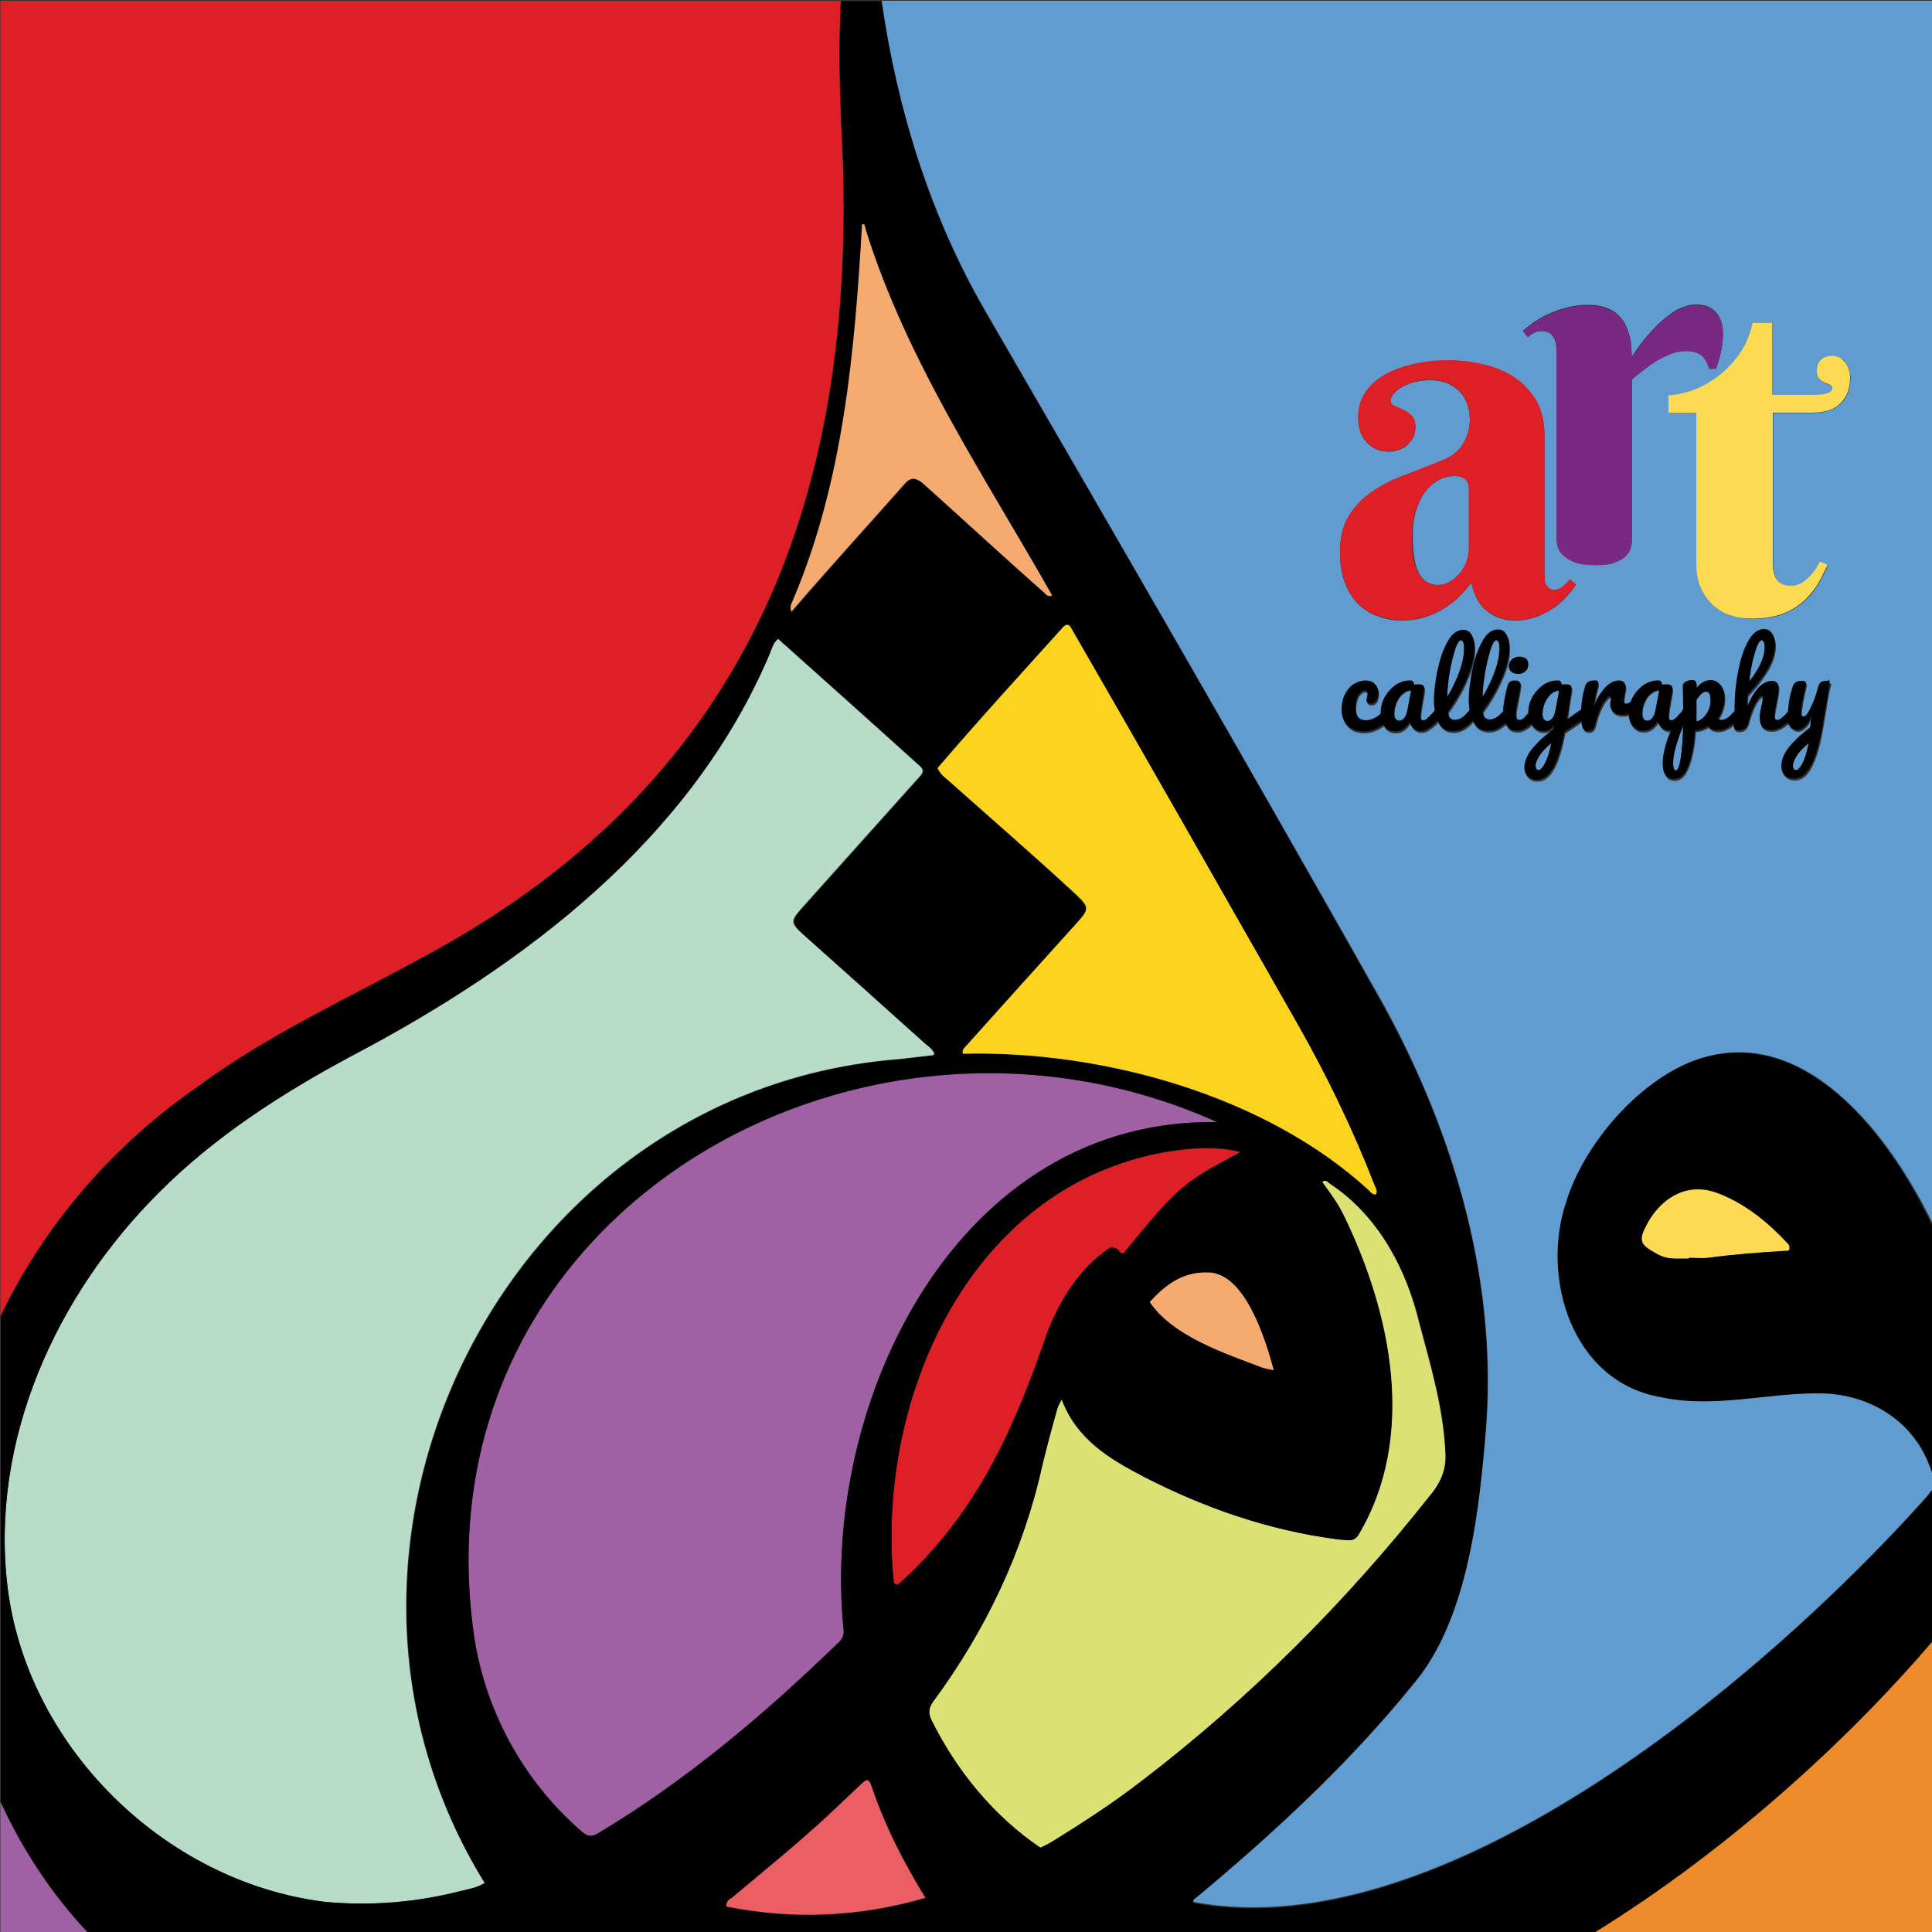
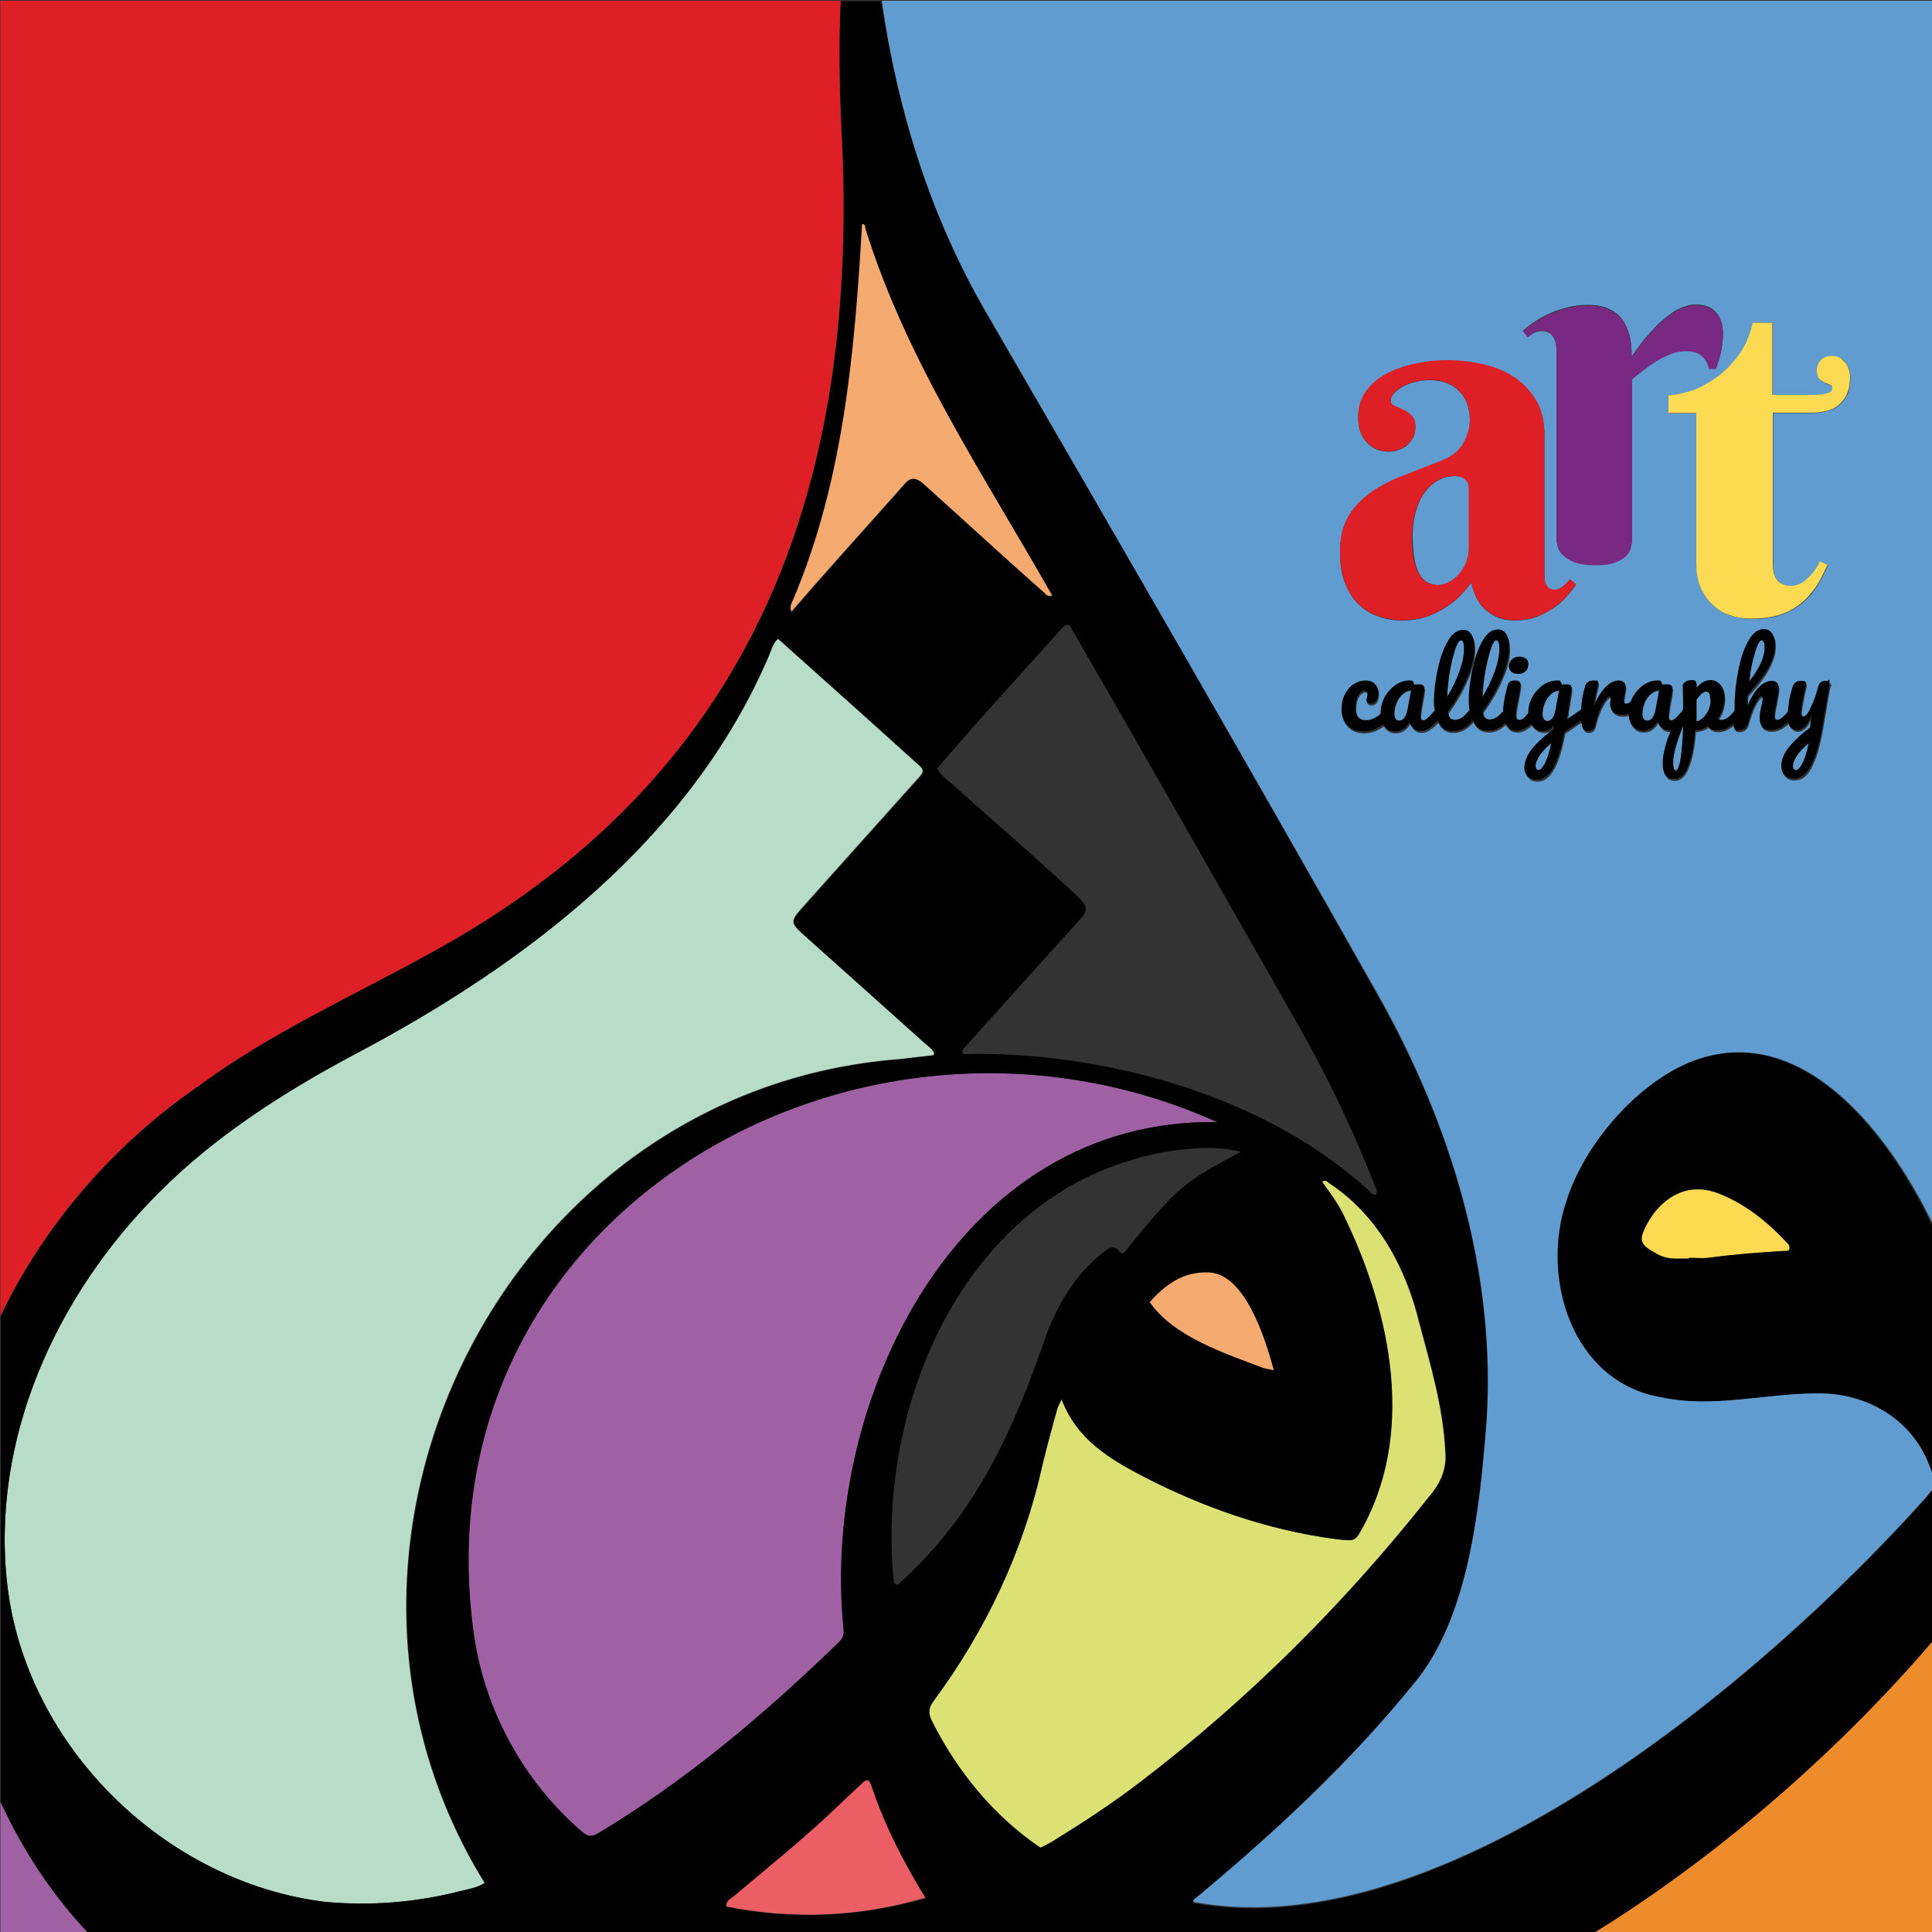
<svg xmlns="http://www.w3.org/2000/svg" version="1.1" id="Layer_1" x="0px" y="0px" viewBox="0 0 500 500" style="enable-background:new 0 0 500 500;" xml:space="preserve">
  <rect x="0" y="0" width="500" height="500" fill="#333333" stroke="none" />
  <style type="text/css">
	.st0{fill:#619CD1;}
	.st1{fill:#DF1F26;}
	.st2{fill:#9F61A3;}
	.st3{fill:#DBE172;}
	.st4{fill:#EB5E64;}
	.st5{fill:#FCDB53;}
	.st6{fill:#FFFFFF;}
	.st7{fill:#F5AA70;}
	.st8{fill:#B7DCC7;}
	.st9{fill:#EE8C2C;}
	.st10{fill:#FCD31D;}
	.st11{fill:#7A2982;}
</style>
  <path class="st0" d="M500.1,381.1v4.3C500.9,384.1,500.9,383.2,500.1,381.1z" />
  <path class="st1" d="M51.3,281.1c18.3-13.5,39.1-22.9,58.9-33.8c85.1-45.8,112.6-121.4,107.5-214.4c-0.5-10.9-0.7-21.8-0.1-32.7H0.1  v340.4C11.5,316.9,29.2,296.3,51.3,281.1z" />
  <path class="st0" d="M356.3,256.8c19.1,33.7,31.1,72.5,28.4,111.5c-1.7,21.4-4.5,50.3-18.7,67.1c-16.6,20.6-36,38.5-56.3,55.4  c-0.4,0.4-1.1,0.6-0.8,1.4c65,12.2,148.1-58.5,189.1-104.2c1-1.2,1.7-2,2.2-2.7v-4.3c-0.2-0.5-0.4-1.2-0.7-1.9  c-4.6-12.1-16.4-18.8-29.1-18.6c-13.5,0-26.8,3.9-40.3,1c-23-3.9-31.3-30.8-24.5-50.8c4.5-14.3,17.5-29.7,31.3-35.6  c27.2-11.5,50.3,14.7,63.4,41.8V0.2H228.2c4,28.2,12.5,55.6,26.9,80.4C289,139.2,323,197.9,356.3,256.8z M473,181.7  c-0.4,2.6-0.7,4.2-0.8,4.7c-0.7,4.8-1.6,8.6-2.9,11.4c-1.2,2.8-2.8,4.2-4.9,4.2c-1,0-1.7-0.3-2.3-0.9c-0.6-0.6-0.9-1.4-0.9-2.3  c0-0.9,0.2-1.8,0.6-2.7c0.4-0.9,1.2-2,2.2-3.2c1.1-1.2,2.6-2.5,4.6-4.1l0.1-0.6c0.1-0.7,0.3-1.7,0.4-3c-0.4,1.3-0.9,2.4-1.6,3.1  c-0.7,0.7-1.4,1.1-2.1,1.1c-0.8,0-1.5-0.4-2.1-1.2c-0.2-0.3-0.3-0.5-0.4-0.8c-0.4,0.4-0.9,0.7-1.3,1c-0.9,0.6-1.9,1-3.1,1  c-1,0-1.7-0.3-2.2-0.8c-0.5-0.6-0.7-1.4-0.7-2.4c0-0.5,0.1-1.5,0.4-2.8c0.2-1.2,0.4-2,0.4-2.4c0-0.3-0.1-0.4-0.3-0.4  c-0.2,0-0.6,0.3-1,0.9c-0.4,0.6-0.9,1.5-1.3,2.5c-0.4,1-0.8,2.1-1.1,3.3c-0.4,1.5-1.2,2.2-2.6,2.2c-0.6,0-0.9-0.2-1.1-0.6  c-0.1-0.3-0.2-0.7-0.2-1.2c-0.3,0.3-0.7,0.6-1,0.8c-0.9,0.6-2,1-3.2,1c-1,0-1.8-0.4-2.4-1.1c-1.1,0.7-2.2,1-3.3,1.1  c-0.2,3.6-0.8,6.6-1.7,9c-0.9,2.4-2.1,3.6-3.8,3.6c-1,0-1.8-0.4-2.2-1.1c-0.5-0.7-0.7-1.7-0.7-3c0-1.8,0.4-4,1.3-6.4  c0.2-0.7,0.5-1.5,0.9-2.2c-0.2,0-0.4,0.1-0.6,0.1c-0.6,0-1.2-0.2-1.7-0.6c-0.5-0.4-0.9-1-1.2-1.7c-1,1.6-2.2,2.4-3.7,2.4  c-1.2,0-2.1-0.4-2.8-1.3c-0.7-0.8-1-1.8-1-3.1c-0.5,0.2-1.1,0.3-1.7,0.3c-1,0-1.7-0.3-2.3-0.8c-0.5-0.5-0.8-1.2-0.8-2  c0-0.3,0-0.6,0.1-0.8c0-0.4,0.1-0.6,0.1-0.8c0-0.3-0.1-0.4-0.3-0.4c-0.3,0-0.6,0.3-1.1,0.9c-0.5,0.6-0.9,1.5-1.4,2.5  c-0.4,1-0.8,2.1-1.1,3.3c-0.2,0.9-0.4,1.5-0.7,1.8c-0.3,0.3-0.7,0.5-1.3,0.5c-0.7,0-1.2-0.4-1.5-1.1c-0.2-0.4-0.3-0.9-0.3-1.6  c-1.1,0.7-1.9,1.3-2.5,1.7l-1.8,1.2c-0.7,3.9-1.6,6.9-2.8,9.1c-1.2,2.2-2.6,3.3-4.4,3.3c-1,0-1.7-0.3-2.3-0.9  c-0.6-0.6-0.9-1.4-0.9-2.3c0-1.3,0.5-2.8,1.6-4.3c1-1.5,3-3.4,5.9-5.6l0.2-1.1c-0.3,0.5-0.7,0.9-1.2,1.2c-0.5,0.3-1,0.4-1.5,0.4  c-1.2,0-2.1-0.4-2.8-1.3c-0.1-0.2-0.3-0.4-0.4-0.6c-1.3,1.2-2.6,1.8-3.7,1.8c-1.2,0-2.1-0.4-2.6-1.3c-0.1-0.2-0.3-0.5-0.4-0.7  c-0.4,0.4-0.9,0.7-1.3,1c-0.9,0.6-2,1-3.2,1c-1.6,0-2.9-0.7-3.7-2.2c-0.1-0.2-0.2-0.3-0.2-0.5c-0.6,0.7-1.3,1.3-2,1.8  c-0.9,0.6-2,1-3.2,1c-1.6,0-2.9-0.7-3.7-2.2c-0.1-0.2-0.2-0.3-0.2-0.5c-0.6,0.7-1.2,1.2-1.9,1.7c-0.9,0.7-1.7,1-2.5,1  c-0.6,0-1.2-0.2-1.7-0.6c-0.5-0.4-0.9-1-1.2-1.7c-1,1.6-2.2,2.4-3.7,2.4c-1.2,0-2.1-0.4-2.8-1.3c-0.1-0.2-0.2-0.3-0.3-0.5  c-0.5,0.3-0.9,0.6-1.5,0.9c-1.2,0.6-2.4,0.9-3.5,0.9c-1.8,0-3.3-0.5-4.3-1.6c-1-1-1.5-2.4-1.5-4.1c0-1.5,0.3-2.8,0.9-4  c0.6-1.1,1.4-2,2.3-2.6c1-0.6,2-0.9,3-0.9c1,0,1.8,0.3,2.4,0.9c0.6,0.6,0.9,1.4,0.9,2.3c0,0.8-0.2,1.4-0.5,2  c-0.3,0.5-0.8,0.8-1.4,0.8c-0.4,0-0.6-0.1-0.9-0.3c-0.2-0.2-0.3-0.4-0.3-0.7c0-0.1,0-0.3,0.1-0.4c0-0.2,0.1-0.3,0.1-0.4  c0.1-0.3,0.1-0.5,0.1-0.8c0-0.2-0.1-0.4-0.2-0.6c-0.1-0.1-0.3-0.2-0.5-0.2c-0.4,0-0.8,0.2-1.2,0.6c-0.4,0.4-0.7,0.9-0.9,1.6  c-0.2,0.7-0.3,1.4-0.3,2.2c0,2.2,0.9,3.3,2.8,3.3c0.8,0,1.6-0.3,2.5-0.8c0.4-0.2,0.8-0.5,1.2-0.9c0-1.5,0.3-2.9,1-4.2  c0.7-1.3,1.6-2.4,2.8-3.2c1.2-0.8,2.4-1.2,3.7-1.2c0.4,0,0.7,0.1,0.8,0.2c0.1,0.2,0.3,0.4,0.4,0.9c0.4-0.1,0.8-0.1,1.2-0.1  c0.9,0,1.4,0.3,1.4,1c0,0.4-0.1,1.3-0.4,2.8c-0.4,2.2-0.6,3.6-0.6,4.5c0,0.3,0.1,0.5,0.2,0.7c0.1,0.2,0.3,0.3,0.5,0.3  c0.4,0,0.8-0.2,1.3-0.7c0.4-0.4,1-1,1.7-1.8c-0.1-0.8-0.2-1.6-0.2-2.5c0-2.3,0.3-4.9,0.9-7.8c0.6-2.9,1.5-5.4,2.6-7.5  c1.1-2.1,2.5-3.1,4.1-3.1c0.9,0,1.6,0.4,2.1,1.2c0.5,0.8,0.8,2,0.8,3.6c0,2.2-0.6,4.8-1.9,7.7c-1.2,2.9-2.9,5.8-5,8.7  c0.1,0.8,0.3,1.3,0.6,1.6c0.3,0.3,0.7,0.5,1.2,0.5c0.8,0,1.4-0.2,2-0.7c0.5-0.4,1.1-1,1.8-1.8c-0.1-0.8-0.2-1.6-0.2-2.5  c0-2.3,0.3-4.9,0.9-7.8c0.6-2.9,1.5-5.4,2.6-7.5c1.1-2.1,2.5-3.1,4.1-3.1c0.9,0,1.6,0.4,2.1,1.2c0.5,0.8,0.8,2,0.8,3.6  c0,2.2-0.6,4.8-1.9,7.7c-1.2,2.9-2.9,5.8-5,8.7c0.1,0.8,0.3,1.3,0.6,1.6c0.3,0.3,0.7,0.5,1.2,0.5c0.8,0,1.4-0.2,2-0.7  c0.4-0.3,0.9-0.8,1.5-1.4c0-0.8,0.1-1.7,0.3-2.8c0.2-1.3,0.5-2.5,0.8-3.7c0.2-0.6,0.4-1,0.7-1.2c0.3-0.2,0.7-0.3,1.3-0.3  c1,0,1.4,0.3,1.4,1c0,0.5-0.2,1.6-0.5,3.3c-0.4,2.1-0.7,3.4-0.7,4.2c0,0.6,0.1,1,0.2,1.3c0.1,0.3,0.4,0.4,0.8,0.4  c0.3,0,0.8-0.2,1.3-0.7c0.3-0.2,0.6-0.6,0.9-1c0-1.4,0.4-2.8,1-4.1c0.7-1.3,1.6-2.4,2.8-3.2c1.2-0.8,2.4-1.2,3.7-1.2  c0.4,0,0.7,0.1,0.8,0.2c0.1,0.2,0.3,0.4,0.4,0.9c0.4-0.1,0.8-0.1,1.2-0.1c0.5,0,0.8,0.1,1,0.2c0.2,0.1,0.3,0.4,0.3,0.8  c0,0.2,0,0.4,0,0.5c-0.1,0.6-0.3,2-0.7,4.4c-0.1,0.4-0.2,0.9-0.2,1.5c-0.1,0.5-0.2,1.1-0.3,1.7c1.3-1,2.5-1.9,3.7-2.6  c0.1-2,0.4-4,1-5.9c0.2-0.5,0.4-0.9,0.8-1.2c0.4-0.3,0.9-0.4,1.6-0.4c0.4,0,0.6,0,0.8,0.1c0.1,0.1,0.2,0.3,0.2,0.5  c0,0.3-0.1,1-0.4,2c-0.2,0.7-0.3,1.4-0.4,2c-0.1,0.6-0.2,1.3-0.3,2.1c0.6-1.6,1.3-2.9,2.1-3.9c0.8-1,1.5-1.7,2.3-2.2  c0.7-0.4,1.4-0.6,2-0.6c1.2,0,1.8,0.6,1.8,1.8c0,0.2-0.1,0.8-0.3,1.8c-0.1,0.7-0.2,1.2-0.2,1.4c0,0.7,0.2,1,0.7,1  c0.3,0,0.7-0.2,1.1-0.5c0.1-0.4,0.3-0.7,0.5-1.1c0.7-1.3,1.6-2.4,2.8-3.2c1.2-0.8,2.4-1.2,3.7-1.2c0.4,0,0.7,0.1,0.8,0.2  c0.1,0.2,0.3,0.4,0.4,0.9c0.4-0.1,0.8-0.1,1.2-0.1c0.9,0,1.4,0.3,1.4,1c0,0.4-0.1,1.3-0.4,2.8c-0.4,2.2-0.6,3.6-0.6,4.5  c0,0.3,0.1,0.5,0.2,0.7c0.1,0.2,0.3,0.3,0.5,0.3c0.4,0,0.8-0.2,1.3-0.7c0.4-0.3,0.8-0.8,1.4-1.5c0.1-0.2,0.3-0.4,0.4-0.7  c0-2.7,0-4.6-0.1-5.7c0-0.5,0.2-1,0.6-1.3c0.4-0.3,1-0.5,1.7-0.5c0.4,0,0.7,0.1,0.9,0.2c0.2,0.2,0.3,0.5,0.3,0.9c0,0.5,0,0.8,0,1  c0.6-0.7,1.2-1.3,1.8-1.6c0.6-0.3,1.2-0.5,1.9-0.5c1,0,1.9,0.4,2.6,1.3c0.7,0.8,1,1.9,1,3.3c0,1-0.2,2-0.5,2.9  c-0.3,0.9-0.8,1.8-1.3,2.6c0.4,0.1,0.7,0.2,1,0.2c0.6,0,1.2-0.2,1.8-0.7c0.4-0.4,1-0.9,1.6-1.6l0-1.1c0-2.9,0.3-5.9,0.9-9  c0.6-3.1,1.5-5.7,2.6-7.9c1.1-2.1,2.5-3.2,4.1-3.2c0.9,0,1.6,0.4,2.1,1.1c0.5,0.7,0.8,1.7,0.8,2.9c0,1.9-0.6,3.8-1.7,5.9  c-1.1,2-2.9,4.4-5.4,7.1c-0.1,1-0.1,2-0.1,3c0.6-1.6,1.3-2.9,2.1-3.9c0.8-1,1.5-1.7,2.2-2.1c0.7-0.4,1.4-0.6,2-0.6  c1.2,0,1.8,0.6,1.8,1.8c0,0.7-0.2,2-0.6,4c-0.4,1.6-0.5,2.7-0.5,3.2c0,0.7,0.3,1.1,0.8,1.1c0.4,0,0.8-0.2,1.3-0.7  c0.4-0.3,0.8-0.8,1.4-1.4c0-1,0.1-1.9,0.3-2.7c0.2-1.2,0.5-2.4,0.9-3.7c0.2-0.6,0.4-1,0.8-1.2c0.3-0.2,0.9-0.4,1.6-0.4  c0.4,0,0.7,0.1,0.9,0.2c0.2,0.1,0.2,0.3,0.2,0.6c0,0.1-0.1,0.7-0.3,1.5c-0.2,0.7-0.3,1.3-0.4,1.9c-0.2,0.8-0.3,1.5-0.4,2.2  c-0.1,0.7-0.2,1.3-0.2,1.7c0,0.7,0.2,1.1,0.6,1.1c0.3,0,0.6-0.3,1.1-0.8c0.4-0.6,0.9-1.4,1.3-2.6c0.5-1.1,0.9-2.5,1.4-4.2  c0.1-0.6,0.4-1,0.7-1.2c0.3-0.2,0.8-0.4,1.4-0.4c0.4,0,0.7,0.1,0.9,0.2c0.2,0.1,0.3,0.3,0.3,0.6C473.7,177.4,473.5,179,473,181.7z   M391.3,170.6c0.5-0.4,1.2-0.7,1.9-0.7c0.7,0,1.3,0.2,1.7,0.5c0.4,0.3,0.6,0.8,0.6,1.4c0,0.7-0.2,1.3-0.7,1.8  c-0.5,0.4-1.1,0.7-1.9,0.7c-0.8,0-1.4-0.2-1.8-0.5c-0.4-0.4-0.6-0.9-0.6-1.5C390.5,171.6,390.8,171.1,391.3,170.6z M449.6,92.5  c1.9-2.4,3.3-5.4,4.1-9h5.1v18.8h10.4c3.4,0,5.1-0.6,5.1-1.7c0-0.4-0.2-0.7-0.6-0.9c-0.4-0.1-0.9-0.3-1.4-0.6c-0.5-0.2-1-0.6-1.4-1  c-0.4-0.4-0.6-1.1-0.6-2.1c0-1.2,0.4-2.1,1.1-2.8c0.7-0.7,1.7-1,2.9-1c0.8,0,1.4,0.2,2,0.5c0.6,0.3,1.1,0.7,1.4,1.3  c0.4,0.5,0.7,1.1,0.9,1.8c0.2,0.7,0.3,1.4,0.3,2c0,2.8-0.8,5-2.4,6.6c-1.6,1.6-4.2,2.5-7.7,2.5h-9.9v38.8c0,2.3,0.4,3.8,1.3,4.7  c0.9,0.9,2,1.3,3.5,1.3c1.1,0,2.2-0.3,3.1-1c0.9-0.6,1.7-1.4,2.3-2.2c0.8-0.9,1.4-1.9,2-3.1l2,0.9c-0.6,1.4-1.4,2.9-2.3,4.5  c-0.9,1.6-2,3.1-3.5,4.5c-1.4,1.4-3.3,2.5-5.5,3.5c-2.2,0.9-4.9,1.4-8.3,1.4c-1.9,0-3.7-0.3-5.4-0.8c-1.7-0.6-3.3-1.4-4.6-2.6  c-1.3-1.2-2.4-2.7-3.2-4.5c-0.8-1.8-1.2-3.9-1.2-6.4v-38.9h-7.2v-4.6c1.2,0,2.9-0.3,5-0.9c2.1-0.6,4.3-1.6,6.5-3.1  C445.6,96.8,447.7,94.9,449.6,92.5z M397.4,83.1c1.2-0.8,2.5-1.5,3.9-2.1c1.4-0.6,2.9-1.1,4.5-1.5c1.6-0.4,3.3-0.6,5.1-0.6  c1.8,0,3.4,0.2,4.7,0.7c1.3,0.5,2.4,1.1,3.2,1.9c0.8,0.8,1.5,1.7,1.9,2.6c0.5,1,0.8,2,1.1,3c0.2,1,0.4,2,0.4,2.9  c0,0.9,0.1,1.7,0.1,2.3c1.6-2.5,3.3-4.7,5.2-6.7c0.8-0.9,1.6-1.7,2.5-2.5c0.9-0.8,1.8-1.5,2.8-2.2s1.9-1.1,3-1.5  c1-0.4,2-0.6,3.1-0.6c2.2,0,3.9,0.6,5.1,1.9c1.2,1.3,1.9,3.1,1.9,5.5c0,1.4-0.1,2.8-0.4,4.2c-0.2,1.3-0.7,3-1.4,4.9h-1.8  c-0.3-1.3-0.9-2.4-1.8-3.3c-0.9-0.9-2.3-1.3-4.1-1.3c-1.3,0-2.6,0.2-3.9,0.7c-1.3,0.5-2.5,1.1-3.7,1.8c-1.2,0.7-2.4,1.5-3.4,2.4  c-1.1,0.9-2.1,1.7-3,2.4v41.4c0,0.6-0.1,1.2-0.3,2c-0.2,0.8-0.6,1.5-1.2,2.2c-0.7,0.7-1.6,1.3-2.9,1.8c-1.3,0.5-3.1,0.7-5.3,0.7  c-2.3,0-4-0.3-5.3-0.8c-1.3-0.5-2.3-1.2-3-1.9c-0.7-0.7-1.1-1.5-1.3-2.2c-0.2-0.8-0.3-1.4-0.3-1.9V90.3c0-1.2-0.3-2.3-0.9-3.2  c-0.6-0.9-1.5-1.4-2.9-1.4c-0.7,0-1.3,0.1-1.9,0.4c-0.5,0.3-1.1,0.6-1.7,1.1l-1.3-1.6C395.1,84.7,396.2,83.9,397.4,83.1z   M349.1,133.5c1.5-2.5,3.5-4.5,6-6.2c2.5-1.7,5.3-3.1,8.5-4.3c3.2-1.2,6.4-2.4,9.7-3.8c2.5-1,4.3-2.4,5.4-4.4c1.1-1.9,1.7-3.9,1.7-6  c0-3.1-0.9-5.7-2.8-7.6c-1.9-1.9-4.4-2.8-7.6-2.8c-1.4,0-2.8,0.2-4,0.5c-1.2,0.3-2.3,0.8-3.2,1.3c-0.9,0.5-1.6,1.1-2.1,1.7  c-0.5,0.6-0.8,1.2-0.8,1.8c0,0.6,0.3,1.1,1,1.4c0.7,0.3,1.4,0.6,2.2,1c0.8,0.4,1.5,0.9,2.2,1.5c0.7,0.7,1,1.7,1,3  c0,0.9-0.2,1.7-0.5,2.5c-0.4,0.7-0.9,1.4-1.5,2c-0.6,0.6-1.3,1-2.2,1.3c-0.8,0.3-1.7,0.5-2.6,0.5c-2.4,0-4.3-0.8-5.8-2.4  c-1.5-1.6-2.2-3.8-2.2-6.4c0-2.6,0.7-4.8,2-6.7c1.4-1.9,3.1-3.4,5.3-4.6c2.2-1.2,4.7-2.1,7.4-2.6c2.8-0.6,5.5-0.9,8.3-0.9  c3.3,0,6.5,0.4,9.5,1.1c3,0.7,5.7,1.9,8,3.4c2.3,1.6,4.2,3.6,5.6,6c1.4,2.4,2.1,5.4,2.1,8.8v36.1c0,0.4,0,0.8,0.1,1.3  c0,0.5,0.1,0.9,0.3,1.3c0.2,0.4,0.4,0.7,0.8,1c0.3,0.3,0.8,0.4,1.5,0.4c0.8,0,1.5-0.3,2.1-0.9c0.7-0.6,1.2-1.2,1.8-1.8l1.6,1.3  c-0.6,0.9-1.4,1.9-2.3,2.9c-0.9,1.1-2,2.1-3.3,3c-1.3,0.9-2.8,1.7-4.5,2.4c-1.7,0.6-3.6,1-5.8,1c-2.7,0-5.1-0.8-7.1-2.4  c-2.1-1.6-3.4-4.1-4.1-7.4c-1.4,1.8-2.8,3.4-4.2,4.6c-1.5,1.2-3,2.2-4.5,3c-1.5,0.8-3.1,1.3-4.6,1.7c-1.6,0.3-3.1,0.5-4.7,0.5  c-2,0-4-0.3-5.9-1c-1.9-0.6-3.6-1.6-5.1-3c-1.5-1.4-2.7-3.2-3.6-5.4c-0.9-2.2-1.4-4.9-1.4-8.1C346.8,139.1,347.5,136,349.1,133.5z" />
  <path class="st0" d="M367.5,148.8c0.6,1,1.3,1.6,2.1,2c0.8,0.4,1.7,0.6,2.6,0.6c1.1,0,2.1-0.3,3.1-0.9c1-0.6,1.8-1.3,2.6-2.2  c0.7-0.9,1.3-1.9,1.7-3c0.4-1.1,0.6-2.2,0.6-3.3v-15.6c0-1.1-0.3-1.9-1-2.4c-0.7-0.6-1.6-0.8-2.6-0.8c-1.5,0-2.9,0.3-4.2,1  c-1.3,0.7-2.5,1.7-3.5,3c-1,1.3-1.8,2.9-2.4,4.9c-0.6,1.9-0.9,4.2-0.9,6.7c0,2.5,0.2,4.5,0.5,6.1  C366.4,146.5,366.9,147.8,367.5,148.8z" />
  <path class="st0" d="M465,195.6c-0.6,1-1,1.9-1,2.6c0,0.3,0.1,0.6,0.2,0.8c0.1,0.2,0.3,0.3,0.6,0.3c0.5,0,1-0.5,1.6-1.6  c0.6-1.1,1.2-2.9,1.7-5.4C466.7,193.5,465.6,194.6,465,195.6z" />
  <path class="st0" d="M441.5,179c-0.7,0-1.5,0.7-2.4,2.1c0,0.8,0,2,0,3.6c0,0.9,0,1.5,0,2c0.7-0.1,1.3-0.5,1.9-1.1  c0.6-0.6,1-1.3,1.4-2.2c0.3-0.9,0.5-1.8,0.5-2.7c0-0.6-0.1-1-0.3-1.3C442.2,179.1,441.9,179,441.5,179z" />
  <path class="st0" d="M388,167.8c0-1.4-0.3-2.1-0.8-2.1c-0.4,0-0.9,0.8-1.5,2.3c-0.5,1.6-1,3.5-1.4,5.8c-0.4,2.3-0.6,4.5-0.7,6.6  c1.3-2.2,2.4-4.4,3.2-6.6C387.6,171.6,388,169.6,388,167.8z" />
  <path class="st0" d="M399.8,181.9c-0.4,0.9-0.6,1.9-0.6,3c0,0.6,0.1,1,0.4,1.3c0.2,0.3,0.6,0.4,1,0.4c0.4,0,0.8-0.3,1.2-0.8  c0.4-0.5,0.7-1.3,0.8-2.2l0.9-4.8c-0.8,0-1.5,0.3-2.1,0.9C400.8,180.2,400.2,181,399.8,181.9z" />
  <path class="st0" d="M425.7,181.9c-0.4,0.9-0.6,1.9-0.6,3c0,0.6,0.1,1,0.4,1.3c0.2,0.3,0.6,0.4,1,0.4c0.4,0,0.8-0.2,1.2-0.7  c0.4-0.5,0.6-1.1,0.8-1.9l1-5.2c-0.8,0-1.5,0.3-2.2,0.9C426.6,180.2,426.1,181,425.7,181.9z" />
  <path class="st0" d="M456.7,167.5c0-0.6-0.1-1.1-0.2-1.4c-0.1-0.3-0.3-0.5-0.6-0.5c-0.3,0-0.7,0.5-1.1,1.4c-0.4,1-0.8,2.3-1.2,3.9  c-0.4,1.6-0.7,3.4-0.9,5.3c1.2-1.4,2.1-2.9,2.9-4.5C456.3,170.3,456.7,168.9,456.7,167.5z" />
  <path class="st0" d="M398.4,195.6c-0.6,1-1,1.9-1,2.6c0,0.3,0.1,0.6,0.2,0.8c0.1,0.2,0.3,0.3,0.6,0.3c0.5,0,1-0.6,1.6-1.7  c0.6-1.1,1.2-2.9,1.7-5.4C400.1,193.5,399,194.6,398.4,195.6z" />
  <path class="st0" d="M433,197.5c0,0.6,0.1,1.1,0.2,1.4c0.1,0.3,0.3,0.5,0.5,0.5c0.5,0,0.9-1.1,1.3-3.3c0.3-2.2,0.6-4.9,0.6-8.2  c-0.8,1.9-1.4,3.7-1.9,5.4C433.2,194.9,433,196.3,433,197.5z" />
  <path class="st0" d="M378.9,167.8c0-1.4-0.3-2.1-0.8-2.1c-0.4,0-0.9,0.8-1.5,2.3c-0.5,1.6-1,3.5-1.4,5.8c-0.4,2.3-0.6,4.5-0.7,6.6  c1.3-2.2,2.4-4.4,3.2-6.6C378.5,171.6,378.9,169.6,378.9,167.8z" />
  <path class="st0" d="M361.5,181.9c-0.4,0.9-0.6,1.9-0.6,3c0,0.6,0.1,1,0.4,1.3c0.2,0.3,0.6,0.4,1,0.4s0.8-0.2,1.2-0.7  c0.4-0.5,0.6-1.1,0.8-1.9l1-5.2c-0.8,0-1.5,0.3-2.2,0.9C362.4,180.2,361.9,181,361.5,181.9z" />
  <path class="st2" d="M0.1,500.2h22.7c-9.3-9.8-16.9-21.3-22.7-33.9V500.2z" />
  <path class="st3" d="M344.1,306.3c-0.5-0.4-1.1-1.2-2-0.4c2.1,2.8,4.2,5.7,5.7,8.9c12.2,25.2,18.8,57,3.7,82.4  c-0.6,1-1.5,1.5-2.7,1.4c-1.1-0.1-2.1-0.2-3.2-0.3c-17.4-2.3-34-8.1-49.6-16.1c-9-4.7-17.4-9.7-21.3-20.1c-0.6,1.2-1,1.7-1.1,2.3  c-1.3,4.9-2.7,9.7-3.9,14.7c-4.9,22.3-14.7,42.9-28.3,61.3c-1.3,1.8-1.2,3.2-0.3,5c6.5,13,16,24.7,28.1,32.8c1.1-0.5,2-1,2.9-1.5  c8-4.9,15.8-10,23.2-15.7c28-21.4,52.9-46.3,74.7-73.9c2.9-3.4,4.5-7.2,4-11.8c-0.6-11.2-3.8-22-6.7-32.8  C363.9,328.2,356.6,314.5,344.1,306.3z" />
  <path class="st2" d="M218.3,421.6c-5.9-59.3,29.6-132.3,96.7-131.2c-92.4-41.6-206.8,23.7-192.6,131.5c2.6,20.1,12.8,39,28.2,52.2  c1.4,1.2,2.5,1.4,4.1,0.4c22.8-13.6,43.2-30.9,62.2-49.3C218.1,424.2,218.6,423.1,218.3,421.6z" />
  <path class="st4" d="M223.1,461.4c-3,2.8-6,5.7-9,8.5c-7.9,7.3-16.2,14-24.4,20.9c-0.7,0.6-1.9,0.9-1.7,2.6  c17.2,3.4,34.2,2.8,51.5-2.3c-5.8-9.5-10.5-18.6-14-29C224.9,460.3,224.5,460.2,223.1,461.4z" />
  <path class="st5" d="M444.8,308.9c-5.7-2.2-10.8-1-15.1,3.2c-1.3,1.3-2.4,2.8-3.3,4.4c-2.5,4.6-2.2,5.6,2.6,8.2  c1.3,0.7,2.8,1.1,4.4,1.1c1.2,0,2.4,0,3.7,0c0-0.1,0-0.1,0-0.2c1.7,0,3.4,0.2,5,0c6.7-0.9,13.3-1.4,20-1.8c0.4,0,1,0,1.1-0.5  c0-0.4-0.1-0.9-0.3-1.2C457.6,316.4,451.9,311.7,444.8,308.9z" />
-   <path class="st1" d="M292.5,300.4c-44.9,13.6-65.7,65.3-61.2,109c0,0.6,0.9,1,1.3,0.6c20.3-18.1,29.9-40.2,38.5-65.3  c3.3-8.4,8.3-16.4,15.8-21.5c0.7-0.5,1.4-0.3,2.2,0.1c0.6,0.3,0.8,1.3,1.7,1.1c14.8-18.2,15.9-18.5,30.2-26.1  C313.2,295.9,300.2,297.9,292.5,300.4z" />
  <path class="st6" d="M204.8,158.6c0,0,0.1-0.1,0.1-0.1c0,0,0,0,0,0c0,0,0,0,0,0c0,0,0,0,0,0c0,0,0-0.1-0.1-0.1c0,0,0,0,0,0  C204.5,158.1,204.5,158.2,204.8,158.6z" />
  <path class="st7" d="M204.8,158.3c9.6-11.2,19.6-22.1,29.4-33.2c1.4-1.6,2.7-1.5,4.4-0.2c10.5,9.4,20.9,19,31.4,28.3  c0.6,0.5,1.1,1.4,2.3,0.9c-17.5-30.9-37.6-60.6-48.3-94.8c-0.2-0.6,0.1-1.6-1.1-1.5c-1.9,32.9-4.8,66.4-17.8,97.1  C204.7,156.1,204.1,157.2,204.8,158.3z" />
  <path class="st8" d="M232.5,274.1c2.9-0.3,5.8-0.7,8.7-1c0.5,0,0.5-0.2,0.5-0.6c-0.5-1.1-1.6-1.8-2.5-2.6  c-10.1-9.1-20.3-18.2-30.5-27.3c-4.4-4-4.4-4-0.6-8.3c10-11.2,20.1-22.4,30.1-33.6c0.7-0.8,0.8-1.6-0.1-2.4  c-12.3-11.1-24.6-22.1-36.9-33.1c-1.4,1.2-1.7,2.8-2.3,4.2c-20.3,47.7-63.2,80.2-107.9,103.7c-18.1,9.7-35.6,20.9-50.1,35.5  C14.5,335.1-2.5,372.4,1.9,410.3c4.9,41.6,40.7,76.8,82.2,81.9c11.8,1.1,23.6,0.1,35.1-2.8c2-0.5,4.2-0.8,6.2-2.1  C71.8,400.5,130.2,282.1,232.5,274.1z" />
  <path class="st9" d="M412.4,500.2h87.7v-75.5C478,450.6,446.8,479,412.4,500.2z" />
-   <path class="st10" d="M245.8,202.3c11,9.8,22.1,19.4,32.9,29.4c3.2,3,3.1,3.6,0.2,6.8c-9.6,10.7-19.3,21.4-28.9,32.1  c-0.5,0.5-1.2,1-0.8,2.1c35.9-0.9,78.2,10.7,105,35.3c0.5,0.5,1,1.2,1.9,1.1c0.5-1-0.1-1.7-0.4-2.6c-5.6-14.4-12.4-28.3-20-41.8  c-19.5-34.2-38.9-68.4-58.6-102.5c-0.5-0.8-1.2-0.8-1.9-0.1c-10.9,12.1-22,24.2-32.6,36.6C243.4,200.5,244.7,201.3,245.8,202.3z" />
  <path class="st7" d="M297.5,336.9c6.1,9,19.6,13.4,29.4,17.1c0.7,0.2,1.4,0.3,2.8,0.6c-2.2-8.2-7.6-25.7-17.4-25.5  C305.9,329.1,301.5,332.5,297.5,336.9z" />
  <path d="M436.7,275.2c-13.8,6-26.8,21.3-31.3,35.6c-6.8,20,1.5,46.9,24.5,50.8c13.5,2.9,26.8-1,40.3-1c12.7-0.2,24.5,6.5,29.1,18.6  c0.3,0.7,0.5,1.3,0.7,1.9v-64C487,289.9,463.9,263.7,436.7,275.2z M462.1,323.7c-6.7,0.4-13.4,0.9-20,1.8c-1.7,0.2-3.4,0-5,0  c0,0.1,0,0.1,0,0.2c-1.2,0-2.4,0-3.7,0c-1.6,0-3.1-0.4-4.4-1.1c-4.8-2.6-5.1-3.5-2.6-8.2c0.9-1.6,2-3.1,3.3-4.4  c4.3-4.2,9.5-5.4,15.1-3.2c7.1,2.8,12.9,7.5,18,13.1c0.3,0.3,0.4,0.8,0.3,1.2C463.1,323.8,462.5,323.7,462.1,323.7z" />
  <path d="M217.8,32.9c5.1,93-22.4,168.5-107.5,214.4c-19.8,10.9-40.7,20.3-58.9,33.8c-22.1,15.3-39.8,35.8-51.2,59.5v125.8  c5.8,12.5,13.4,24.1,22.7,33.9h389.5c34.4-21.2,65.6-49.6,87.7-75.5v-39.2c-0.5,0.7-1.2,1.6-2.2,2.7  c-41,45.7-124.1,116.4-189.1,104.2c-0.3-0.8,0.4-1.1,0.8-1.4c20.3-16.9,39.7-34.9,56.3-55.4c14.2-16.9,17-45.7,18.7-67.1  c2.7-39.1-9.2-77.8-28.4-111.5C323,197.9,289,139.2,255,80.7c-14.3-24.8-22.8-52.3-26.9-80.4h-10.5C217.1,11.1,217.3,22,217.8,32.9z   M207.8,144.1C207.8,144.1,207.8,144.1,207.8,144.1C207.8,144.1,207.8,144.1,207.8,144.1C207.8,144.1,207.8,144.1,207.8,144.1z   M119.2,489.4c-11.5,3-23.3,3.9-35.1,2.8c-41.5-5.1-77.3-40.3-82.2-81.9c-4.4-37.8,12.7-75.2,39.2-101.6  c14.5-14.6,32-25.8,50.1-35.5c44.7-23.5,87.6-56,107.9-103.7c0.6-1.4,0.9-3,2.3-4.2c12.3,11,24.7,22,36.9,33.1  c0.9,0.8,0.8,1.6,0.1,2.4c-10,11.2-20.1,22.4-30.1,33.6c-3.9,4.3-3.9,4.3,0.6,8.3c10.2,9.1,20.3,18.2,30.5,27.3  c0.9,0.8,2,1.4,2.5,2.6c-0.1,0.5-0.1,0.6-0.5,0.6c-2.9,0.3-5.8,0.7-8.7,1c-102.3,8-160.7,126.3-107.2,213.1  C123.4,488.6,121.2,488.9,119.2,489.4z M150.7,474.1c-15.4-13.2-25.6-32.1-28.2-52.2C108.2,314.1,222.6,248.8,315,290.4  c-67.1-1.1-102.6,72-96.7,131.2c0.2,1.5-0.3,2.6-1.4,3.6c-19,18.4-39.4,35.7-62.2,49.3C153.2,475.4,152.1,475.3,150.7,474.1z   M290.8,324.3c-0.9,0.3-1.1-0.7-1.7-1.1c-0.7-0.4-1.5-0.5-2.2-0.1c-7.5,5.2-12.5,13.2-15.8,21.5c-8.6,25.1-18.3,47.2-38.5,65.3  c-0.5,0.4-1.3,0-1.3-0.6c-4.4-43.7,16.4-95.5,61.2-109c7.7-2.5,20.7-4.5,28.6-2.2C306.7,305.9,305.6,306.1,290.8,324.3z   M329.7,354.7c-1.4-0.3-2.2-0.4-2.8-0.6c-9.8-3.8-23.3-8.1-29.4-17.1c4-4.4,8.4-7.8,14.8-7.7C322.1,329,327.5,346.5,329.7,354.7z   M188,493.5c-0.2-1.7,1-2,1.7-2.6c8.2-6.9,16.5-13.6,24.4-20.9c3-2.8,6-5.7,9-8.5c1.3-1.2,1.8-1.1,2.5,0.8c3.5,10.4,8.2,19.5,14,29  C222.3,496.2,205.2,496.9,188,493.5z M374.1,375.3c0.5,4.6-1.1,8.4-4,11.8c-21.8,27.6-46.7,52.5-74.7,73.9  c-7.4,5.7-15.3,10.8-23.2,15.7c-0.9,0.6-1.9,1-2.9,1.5c-12.1-8.2-21.6-19.8-28.1-32.8c-0.9-1.8-1-3.2,0.3-5  c13.6-18.4,23.4-39,28.3-61.3c1.2-4.9,2.5-9.8,3.9-14.7c0.2-0.6,0.5-1.1,1.1-2.3c3.9,10.4,12.3,15.4,21.3,20.1  c15.5,8,32.2,13.8,49.6,16.1c1.1,0.2,2.1,0.2,3.2,0.3c1.2,0.1,2.1-0.4,2.7-1.4c15.1-25.4,8.5-57.2-3.7-82.4c-1.5-3.2-3.6-6-5.7-8.9  c0.9-0.8,1.4,0,2,0.4c12.5,8.3,19.8,22,23.3,36.2C370.3,353.3,373.6,364.1,374.1,375.3z M277.1,162.3  c19.7,34.1,39.1,68.3,58.6,102.5c7.7,13.5,14.4,27.4,20,41.8c0.3,0.8,1,1.6,0.4,2.6c-0.9,0.1-1.4-0.5-1.9-1.1  c-26.8-24.7-69.1-36.2-105-35.3c-0.4-1,0.3-1.5,0.8-2.1c9.6-10.7,19.2-21.4,28.9-32.1c2.8-3.1,2.9-3.7-0.2-6.8  c-10.8-10-21.9-19.6-32.9-29.4c-1.1-1-2.5-1.8-3.2-3.6c10.6-12.4,21.7-24.5,32.6-36.6C275.9,161.5,276.6,161.5,277.1,162.3z   M224.1,59.4c10.6,34.1,30.8,63.9,48.3,94.8c-1.2,0.5-1.8-0.4-2.3-0.9c-10.6-9.3-20.9-18.9-31.4-28.3c-1.8-1.4-3-1.4-4.4,0.2  c-9.8,11.1-19.7,22-29.4,33.2c0,0,0,0.1,0.1,0.1c0,0,0,0,0,0c0,0,0,0,0,0c0,0,0,0,0,0c0,0-0.1,0.1-0.1,0.1c-0.2-0.4-0.2-0.4,0-0.2  c0,0,0,0,0,0c-0.7-1.2-0.1-2.2,0.4-3.3c13-30.7,15.9-64.2,17.8-97.1C224.1,57.9,223.9,58.9,224.1,59.4z" />
  <path class="st6" d="M207.8,144.1C207.8,144.1,207.8,144.1,207.8,144.1C207.8,144.1,207.8,144.1,207.8,144.1  C207.8,144.1,207.8,144.1,207.8,144.1z" />
  <path d="M392.9,174.4c0.8,0,1.4-0.2,1.9-0.7c0.5-0.4,0.7-1,0.7-1.8c0-0.6-0.2-1.1-0.6-1.4c-0.4-0.3-1-0.5-1.7-0.5  c-0.8,0-1.4,0.2-1.9,0.7c-0.5,0.4-0.8,1-0.8,1.6c0,0.7,0.2,1.2,0.6,1.5C391.5,174.2,392.1,174.4,392.9,174.4z" />
  <path d="M472.6,176.2c-0.6,0-1.1,0.1-1.4,0.4c-0.3,0.2-0.5,0.6-0.7,1.2c-0.4,1.7-0.9,3.1-1.4,4.2c-0.5,1.1-0.9,2-1.3,2.6  c-0.4,0.6-0.8,0.8-1.1,0.8c-0.4,0-0.6-0.4-0.6-1.1c0-0.4,0.1-1,0.2-1.7c0.1-0.7,0.2-1.4,0.4-2.2c0.1-0.6,0.3-1.2,0.4-1.9  c0.2-0.9,0.3-1.4,0.3-1.5c0-0.3-0.1-0.5-0.2-0.6c-0.2-0.1-0.4-0.2-0.9-0.2c-0.7,0-1.3,0.1-1.6,0.4c-0.3,0.2-0.6,0.6-0.8,1.2  c-0.4,1.3-0.7,2.5-0.9,3.7c-0.1,0.9-0.2,1.8-0.3,2.7c-0.5,0.6-1,1.1-1.4,1.4c-0.5,0.5-1,0.7-1.3,0.7c-0.5,0-0.8-0.4-0.8-1.1  c0-0.5,0.2-1.6,0.5-3.2c0.4-1.9,0.6-3.2,0.6-4c0-1.2-0.6-1.8-1.8-1.8c-0.6,0-1.3,0.2-2,0.6c-0.7,0.4-1.5,1.1-2.2,2.1  c-0.8,1-1.4,2.3-2.1,3.9c0-1,0-2,0.1-3c2.5-2.7,4.3-5.1,5.4-7.1c1.1-2,1.7-4,1.7-5.9c0-1.2-0.3-2.1-0.8-2.9  c-0.5-0.7-1.2-1.1-2.1-1.1c-1.6,0-3,1.1-4.1,3.2c-1.2,2.1-2,4.7-2.6,7.9c-0.6,3.1-0.9,6.1-0.9,9l0,1.1c-0.6,0.7-1.2,1.3-1.6,1.6  c-0.6,0.4-1.1,0.7-1.8,0.7c-0.3,0-0.6-0.1-1-0.2c0.6-0.8,1-1.6,1.3-2.6c0.3-0.9,0.5-1.9,0.5-2.9c0-1.4-0.3-2.5-1-3.3  c-0.7-0.8-1.5-1.3-2.6-1.3c-0.7,0-1.3,0.2-1.9,0.5c-0.6,0.3-1.2,0.9-1.8,1.6c0-0.2,0-0.6,0-1c0-0.5-0.1-0.8-0.3-0.9  c-0.2-0.2-0.5-0.2-0.9-0.2c-0.7,0-1.2,0.2-1.7,0.5c-0.4,0.3-0.7,0.7-0.6,1.3c0,1.1,0.1,3,0.1,5.7c-0.1,0.2-0.3,0.4-0.4,0.7  c-0.6,0.6-1,1.1-1.4,1.5c-0.5,0.5-0.9,0.7-1.3,0.7c-0.2,0-0.4-0.1-0.5-0.3c-0.1-0.2-0.2-0.4-0.2-0.7c0-0.8,0.2-2.3,0.6-4.5  c0.3-1.5,0.4-2.4,0.4-2.8c0-0.7-0.5-1-1.4-1c-0.4,0-0.8,0-1.2,0.1c-0.1-0.4-0.2-0.7-0.4-0.9c-0.1-0.2-0.4-0.2-0.8-0.2  c-1.3,0-2.5,0.4-3.7,1.2c-1.1,0.8-2.1,1.9-2.8,3.2c-0.2,0.4-0.3,0.7-0.5,1.1c-0.4,0.3-0.8,0.5-1.1,0.5c-0.5,0-0.7-0.3-0.7-1  c0-0.2,0.1-0.7,0.2-1.4c0.2-0.9,0.3-1.5,0.3-1.8c0-1.2-0.6-1.8-1.8-1.8c-0.6,0-1.3,0.2-2,0.6c-0.7,0.4-1.5,1.1-2.3,2.2  c-0.8,1-1.5,2.3-2.1,3.9c0.1-0.8,0.2-1.5,0.3-2.1c0.1-0.6,0.3-1.2,0.4-2c0.3-1,0.4-1.7,0.4-2c0-0.3-0.1-0.4-0.2-0.5  c-0.2-0.1-0.4-0.1-0.8-0.1c-0.7,0-1.2,0.1-1.6,0.4c-0.4,0.3-0.7,0.6-0.8,1.2c-0.6,1.9-0.9,3.8-1,5.9c-1.2,0.8-2.4,1.7-3.7,2.6  c0.1-0.6,0.2-1.2,0.3-1.7c0.1-0.5,0.2-1,0.2-1.5c0.4-2.4,0.6-3.8,0.7-4.4c0-0.1,0-0.3,0-0.5c0-0.4-0.1-0.7-0.3-0.8  c-0.2-0.1-0.5-0.2-1-0.2c-0.5,0-0.9,0-1.2,0.1c-0.1-0.4-0.2-0.7-0.4-0.9c-0.1-0.2-0.4-0.2-0.8-0.2c-1.3,0-2.5,0.4-3.7,1.2  c-1.1,0.8-2.1,1.9-2.8,3.2c-0.7,1.3-1,2.6-1,4.1c-0.4,0.4-0.7,0.7-0.9,1c-0.5,0.5-0.9,0.7-1.3,0.7c-0.4,0-0.6-0.1-0.8-0.4  c-0.2-0.3-0.2-0.7-0.2-1.3c0-0.7,0.2-2.1,0.7-4.2c0.4-1.7,0.5-2.8,0.5-3.3c0-0.6-0.5-1-1.4-1c-0.6,0-1.1,0.1-1.3,0.3  c-0.3,0.2-0.5,0.6-0.7,1.2c-0.3,1.1-0.6,2.4-0.8,3.7c-0.2,1.1-0.3,2-0.3,2.8c-0.6,0.6-1.1,1.1-1.5,1.4c-0.6,0.4-1.3,0.7-2,0.7  c-0.5,0-0.9-0.2-1.2-0.5c-0.3-0.3-0.5-0.9-0.6-1.6c2.1-2.9,3.8-5.8,5-8.7c1.2-2.9,1.9-5.5,1.9-7.7c0-1.6-0.3-2.7-0.8-3.6  c-0.5-0.8-1.2-1.2-2.1-1.2c-1.6,0-3,1-4.1,3.1c-1.2,2.1-2,4.6-2.6,7.5c-0.6,2.9-0.9,5.5-0.9,7.8c0,0.9,0.1,1.7,0.2,2.5  c-0.7,0.8-1.4,1.5-1.8,1.8c-0.6,0.4-1.3,0.7-2,0.7c-0.5,0-0.9-0.2-1.2-0.5c-0.3-0.3-0.5-0.9-0.6-1.6c2.1-2.9,3.8-5.8,5-8.7  c1.2-2.9,1.9-5.5,1.9-7.7c0-1.6-0.3-2.7-0.8-3.6c-0.5-0.8-1.2-1.2-2.1-1.2c-1.6,0-3,1-4.1,3.1c-1.2,2.1-2,4.6-2.6,7.5  c-0.6,2.9-0.9,5.5-0.9,7.8c0,0.9,0.1,1.7,0.2,2.5c-0.7,0.8-1.3,1.4-1.7,1.8c-0.5,0.5-0.9,0.7-1.3,0.7c-0.2,0-0.4-0.1-0.5-0.3  c-0.1-0.2-0.2-0.4-0.2-0.7c0-0.8,0.2-2.3,0.6-4.5c0.3-1.5,0.4-2.4,0.4-2.8c0-0.7-0.5-1-1.4-1c-0.4,0-0.8,0-1.2,0.1  c-0.1-0.4-0.2-0.7-0.4-0.9c-0.1-0.2-0.4-0.2-0.8-0.2c-1.3,0-2.5,0.4-3.7,1.2c-1.1,0.8-2.1,1.9-2.8,3.2c-0.7,1.3-1,2.7-1,4.2  c-0.4,0.4-0.8,0.7-1.2,0.9c-0.9,0.5-1.7,0.8-2.5,0.8c-1.9,0-2.8-1.1-2.8-3.3c0-0.8,0.1-1.5,0.3-2.2c0.2-0.7,0.5-1.2,0.9-1.6  c0.4-0.4,0.8-0.6,1.2-0.6c0.2,0,0.4,0.1,0.5,0.2c0.1,0.1,0.2,0.3,0.2,0.6c0,0.2,0,0.5-0.1,0.8c0,0.1,0,0.2-0.1,0.4  c0,0.2-0.1,0.3-0.1,0.4c0,0.3,0.1,0.5,0.3,0.7c0.2,0.2,0.5,0.3,0.9,0.3c0.6,0,1-0.3,1.4-0.8c0.3-0.5,0.5-1.2,0.5-2  c0-1-0.3-1.7-0.9-2.3c-0.6-0.6-1.4-0.9-2.4-0.9c-1,0-2,0.3-3,0.9c-1,0.6-1.7,1.5-2.3,2.6c-0.6,1.1-0.9,2.5-0.9,4  c0,1.7,0.5,3.1,1.5,4.1c1,1,2.4,1.6,4.3,1.6c1.1,0,2.3-0.3,3.5-0.9c0.5-0.3,1-0.6,1.5-0.9c0.1,0.2,0.2,0.4,0.3,0.5  c0.7,0.8,1.6,1.3,2.8,1.3c1.5,0,2.7-0.8,3.7-2.4c0.3,0.7,0.6,1.3,1.2,1.7c0.5,0.4,1.1,0.6,1.7,0.6c0.8,0,1.6-0.3,2.5-1  c0.6-0.5,1.3-1.1,1.9-1.7c0.1,0.2,0.1,0.3,0.2,0.5c0.8,1.5,2,2.2,3.7,2.2c1.2,0,2.3-0.3,3.2-1c0.7-0.5,1.4-1.1,2-1.8  c0.1,0.2,0.1,0.3,0.2,0.5c0.8,1.5,2,2.2,3.7,2.2c1.2,0,2.3-0.3,3.2-1c0.5-0.3,0.9-0.7,1.3-1c0.1,0.3,0.2,0.5,0.4,0.7  c0.6,0.9,1.4,1.3,2.6,1.3c1.2,0,2.4-0.6,3.7-1.8c0.1,0.2,0.2,0.4,0.4,0.6c0.7,0.8,1.6,1.3,2.8,1.3c0.5,0,1-0.1,1.5-0.4  c0.5-0.3,0.9-0.7,1.2-1.2l-0.2,1.1c-2.9,2.2-4.8,4.1-5.9,5.6c-1,1.5-1.6,2.9-1.6,4.3c0,1,0.3,1.7,0.9,2.3c0.6,0.6,1.4,0.9,2.3,0.9  c1.8,0,3.2-1.1,4.4-3.3c1.1-2.2,2.1-5.3,2.8-9.1l1.8-1.2c0.6-0.4,1.4-1,2.5-1.7c0.1,0.7,0.2,1.2,0.3,1.6c0.3,0.7,0.8,1.1,1.5,1.1  c0.6,0,1-0.2,1.3-0.5c0.3-0.3,0.5-0.9,0.7-1.8c0.3-1.1,0.6-2.2,1.1-3.3c0.4-1,0.9-1.9,1.4-2.5c0.5-0.6,0.8-0.9,1.1-0.9  c0.2,0,0.3,0.2,0.3,0.4c0,0.1,0,0.4-0.1,0.8c-0.1,0.3-0.1,0.6-0.1,0.8c0,0.9,0.3,1.5,0.8,2c0.5,0.5,1.3,0.8,2.3,0.8  c0.6,0,1.1-0.1,1.7-0.3c0,1.3,0.4,2.3,1,3.1c0.7,0.8,1.6,1.3,2.8,1.3c1.5,0,2.7-0.8,3.7-2.4c0.3,0.7,0.6,1.3,1.2,1.7  c0.5,0.4,1.1,0.6,1.7,0.6c0.2,0,0.4,0,0.6-0.1c-0.3,0.8-0.6,1.5-0.9,2.2c-0.8,2.4-1.3,4.6-1.3,6.4c0,1.3,0.2,2.3,0.7,3  c0.5,0.7,1.2,1.1,2.2,1.1c1.7,0,2.9-1.2,3.8-3.6c0.9-2.4,1.4-5.4,1.7-9c1.2,0,2.3-0.4,3.3-1.1c0.6,0.7,1.4,1.1,2.4,1.1  c1.2,0,2.2-0.3,3.2-1c0.4-0.2,0.7-0.5,1-0.8c0,0.5,0.1,0.9,0.2,1.2c0.2,0.4,0.5,0.6,1.1,0.6c1.4,0,2.3-0.7,2.6-2.2  c0.3-1.1,0.6-2.2,1.1-3.3c0.4-1,0.9-1.9,1.3-2.5c0.4-0.6,0.8-0.9,1-0.9c0.2,0,0.3,0.2,0.3,0.4c0,0.4-0.1,1.3-0.4,2.4  c-0.3,1.3-0.4,2.3-0.4,2.8c0,1,0.2,1.8,0.7,2.4c0.5,0.6,1.2,0.8,2.2,0.8c1.2,0,2.2-0.3,3.1-1c0.4-0.3,0.9-0.7,1.3-1  c0.1,0.3,0.3,0.6,0.4,0.8c0.5,0.8,1.2,1.2,2.1,1.2c0.7,0,1.5-0.4,2.1-1.1c0.7-0.7,1.2-1.7,1.6-3.1c-0.2,1.3-0.3,2.3-0.4,3l-0.1,0.6  c-2,1.5-3.5,2.9-4.6,4.1c-1.1,1.2-1.8,2.2-2.2,3.2c-0.4,0.9-0.6,1.8-0.6,2.7c0,1,0.3,1.7,0.9,2.3c0.6,0.6,1.4,0.9,2.3,0.9  c2,0,3.6-1.4,4.9-4.2c1.2-2.8,2.2-6.6,2.9-11.4c0.1-0.5,0.3-2,0.8-4.7c0.5-2.7,0.7-4.3,0.7-4.8c0-0.3-0.1-0.4-0.3-0.6  C473.3,176.3,473,176.2,472.6,176.2z M453.6,171c0.4-1.6,0.8-2.9,1.2-3.9c0.4-1,0.8-1.4,1.1-1.4c0.2,0,0.4,0.2,0.6,0.5  c0.1,0.3,0.2,0.8,0.2,1.4c0,1.3-0.4,2.8-1.1,4.4c-0.8,1.6-1.7,3.1-2.9,4.5C452.9,174.5,453.2,172.7,453.6,171z M364.2,183.9  c-0.2,0.8-0.4,1.4-0.8,1.9c-0.4,0.5-0.8,0.7-1.2,0.7s-0.7-0.1-1-0.4c-0.2-0.3-0.4-0.7-0.4-1.3c0-1,0.2-2,0.6-3  c0.4-0.9,0.9-1.7,1.6-2.3c0.7-0.6,1.4-0.9,2.2-0.9L364.2,183.9z M375.2,173.8c0.4-2.3,0.9-4.2,1.4-5.8c0.5-1.6,1-2.3,1.5-2.3  c0.5,0,0.8,0.7,0.8,2.1c0,1.8-0.4,3.8-1.2,6c-0.8,2.2-1.8,4.4-3.2,6.6C374.6,178.3,374.8,176.1,375.2,173.8z M384.4,173.8  c0.4-2.3,0.9-4.2,1.4-5.8c0.5-1.6,1-2.3,1.5-2.3c0.5,0,0.8,0.7,0.8,2.1c0,1.8-0.4,3.8-1.2,6c-0.8,2.2-1.8,4.4-3.2,6.6  C383.7,178.3,384,176.1,384.4,173.8z M399.8,197.6c-0.6,1.1-1.1,1.7-1.6,1.7c-0.3,0-0.5-0.1-0.6-0.3c-0.1-0.2-0.2-0.5-0.2-0.8  c0-0.7,0.3-1.6,1-2.6c0.6-1,1.7-2.1,3.1-3.3C401,194.7,400.4,196.5,399.8,197.6z M402.6,183.6c-0.2,1-0.4,1.7-0.8,2.2  c-0.4,0.5-0.8,0.8-1.2,0.8c-0.4,0-0.7-0.1-1-0.4c-0.2-0.3-0.4-0.7-0.4-1.3c0-1,0.2-2,0.6-3c0.4-0.9,0.9-1.7,1.6-2.3  c0.7-0.6,1.4-0.9,2.1-0.9L402.6,183.6z M428.4,183.9c-0.2,0.8-0.4,1.4-0.8,1.9c-0.4,0.5-0.8,0.7-1.2,0.7c-0.4,0-0.7-0.1-1-0.4  c-0.2-0.3-0.4-0.7-0.4-1.3c0-1,0.2-2,0.6-3c0.4-0.9,0.9-1.7,1.6-2.3c0.7-0.6,1.4-0.9,2.2-0.9L428.4,183.9z M435,196.1  c-0.3,2.2-0.8,3.3-1.3,3.3c-0.2,0-0.4-0.2-0.5-0.5c-0.1-0.3-0.2-0.8-0.2-1.4c0-1.2,0.2-2.6,0.7-4.3c0.5-1.7,1.1-3.5,1.9-5.4  C435.5,191.1,435.3,193.9,435,196.1z M442.3,183.4c-0.3,0.9-0.8,1.6-1.4,2.2c-0.6,0.6-1.2,1-1.9,1.1c0-0.5,0-1.1,0-2  c0-1.6,0-2.8,0-3.6c1-1.4,1.8-2.1,2.4-2.1c0.4,0,0.7,0.1,0.9,0.4c0.2,0.3,0.3,0.7,0.3,1.3C442.8,181.7,442.6,182.6,442.3,183.4z   M466.4,197.7c-0.6,1.1-1.1,1.6-1.6,1.6c-0.3,0-0.5-0.1-0.6-0.3c-0.1-0.2-0.2-0.5-0.2-0.8c0-0.7,0.3-1.6,1-2.6  c0.6-1,1.7-2.1,3.1-3.3C467.6,194.8,467,196.6,466.4,197.7z" />
  <path class="st1" d="M351.8,156.5c1.5,1.4,3.2,2.4,5.1,3c1.9,0.6,3.9,1,5.9,1c1.6,0,3.1-0.2,4.7-0.5c1.6-0.3,3.1-0.9,4.6-1.7  c1.5-0.8,3-1.8,4.5-3c1.5-1.2,2.9-2.8,4.2-4.6c0.6,3.3,2,5.8,4.1,7.4c2.1,1.6,4.5,2.4,7.1,2.4c2.2,0,4.1-0.3,5.8-1  c1.7-0.6,3.2-1.4,4.5-2.4c1.3-0.9,2.4-1.9,3.3-3c0.9-1.1,1.7-2,2.3-2.9l-1.6-1.3c-0.5,0.6-1.1,1.2-1.8,1.8c-0.7,0.6-1.4,0.9-2.1,0.9  c-0.6,0-1.1-0.1-1.5-0.4c-0.3-0.3-0.6-0.6-0.8-1c-0.2-0.4-0.3-0.8-0.3-1.3c0-0.5-0.1-0.9-0.1-1.3v-36.1c0-3.4-0.7-6.4-2.1-8.8  c-1.4-2.4-3.2-4.4-5.6-6c-2.3-1.6-5-2.7-8-3.4c-3-0.7-6.2-1.1-9.5-1.1c-2.8,0-5.5,0.3-8.3,0.9c-2.8,0.6-5.2,1.5-7.4,2.6  c-2.2,1.2-4,2.7-5.3,4.6c-1.4,1.9-2,4.1-2,6.7c0,2.7,0.7,4.8,2.2,6.4c1.5,1.6,3.4,2.4,5.8,2.4c0.9,0,1.8-0.2,2.6-0.5  c0.8-0.3,1.6-0.8,2.2-1.3c0.6-0.6,1.1-1.2,1.5-2c0.4-0.7,0.5-1.6,0.5-2.5c0-1.4-0.3-2.4-1-3c-0.7-0.7-1.4-1.2-2.2-1.5  c-0.8-0.4-1.5-0.7-2.2-1c-0.7-0.3-1-0.7-1-1.4c0-0.6,0.3-1.1,0.8-1.8c0.5-0.6,1.2-1.2,2.1-1.7c0.9-0.5,2-0.9,3.2-1.3  c1.2-0.3,2.6-0.5,4-0.5c3.2,0,5.7,0.9,7.6,2.8c1.9,1.9,2.8,4.4,2.8,7.6c0,2-0.6,4-1.7,6c-1.1,1.9-2.9,3.4-5.4,4.4  c-3.3,1.3-6.6,2.6-9.7,3.8c-3.2,1.2-6,2.6-8.5,4.3c-2.5,1.7-4.5,3.8-6,6.2c-1.5,2.5-2.3,5.6-2.3,9.5c0,3.2,0.5,5.9,1.4,8.1  C349,153.3,350.3,155.1,351.8,156.5z M366.4,132.1c0.6-1.9,1.4-3.6,2.4-4.9c1-1.3,2.2-2.3,3.5-3c1.3-0.7,2.8-1,4.2-1  c1.1,0,1.9,0.3,2.6,0.8c0.7,0.6,1,1.4,1,2.4V142c0,1.1-0.2,2.2-0.6,3.3c-0.4,1.1-1,2.1-1.7,3c-0.7,0.9-1.6,1.6-2.6,2.2  c-1,0.6-2,0.9-3.1,0.9c-0.9,0-1.7-0.2-2.6-0.6c-0.8-0.4-1.5-1.1-2.1-2c-0.6-1-1.1-2.2-1.5-3.9c-0.4-1.6-0.5-3.7-0.5-6.1  C365.5,136.2,365.8,134,366.4,132.1z" />
  <path class="st11" d="M397.1,86c0.5-0.3,1.1-0.4,1.9-0.4c1.4,0,2.3,0.5,2.9,1.4c0.6,0.9,0.9,2,0.9,3.2v49.3c0,0.5,0.1,1.1,0.3,1.9  c0.2,0.8,0.6,1.5,1.3,2.2c0.7,0.7,1.7,1.4,3,1.9c1.3,0.5,3.1,0.8,5.3,0.8c2.3,0,4-0.2,5.3-0.7c1.3-0.5,2.3-1.1,2.9-1.8  c0.7-0.7,1.1-1.4,1.2-2.2c0.2-0.8,0.3-1.4,0.3-2V98.2c0.9-0.8,1.9-1.6,3-2.4c1.1-0.9,2.2-1.6,3.4-2.4c1.2-0.7,2.5-1.3,3.7-1.8  c1.3-0.5,2.6-0.7,3.9-0.7c1.8,0,3.1,0.4,4.1,1.3c0.9,0.9,1.5,2,1.8,3.3h1.8c0.7-1.9,1.1-3.5,1.4-4.9c0.2-1.3,0.4-2.7,0.4-4.2  c0-2.3-0.6-4.2-1.9-5.5c-1.2-1.3-2.9-1.9-5.1-1.9c-1,0-2,0.2-3.1,0.6c-1,0.4-2,0.9-3,1.5s-1.9,1.4-2.8,2.2c-0.9,0.8-1.7,1.6-2.5,2.5  c-1.8,2-3.6,4.2-5.2,6.7c0-0.6,0-1.4-0.1-2.3c0-0.9-0.2-1.9-0.4-2.9c-0.2-1-0.6-2-1.1-3c-0.5-1-1.1-1.9-1.9-2.6  c-0.8-0.8-1.9-1.4-3.2-1.9c-1.3-0.5-2.9-0.7-4.7-0.7c-1.8,0-3.5,0.2-5.1,0.6c-1.6,0.4-3.1,0.9-4.5,1.5c-1.4,0.6-2.7,1.3-3.9,2.1  c-1.2,0.8-2.3,1.6-3.3,2.4l1.3,1.6C396.1,86.7,396.6,86.3,397.1,86z" />
  <path class="st5" d="M436.8,101.4c-2.1,0.6-3.8,0.9-5,0.9v4.6h7.2v38.9c0,2.5,0.4,4.7,1.2,6.4c0.8,1.8,1.9,3.3,3.2,4.5  c1.3,1.2,2.9,2.1,4.6,2.6c1.7,0.6,3.5,0.8,5.4,0.8c3.3,0,6.1-0.5,8.3-1.4c2.2-0.9,4-2.1,5.5-3.5c1.4-1.4,2.6-2.9,3.5-4.5  c0.9-1.6,1.6-3.1,2.3-4.5l-2-0.9c-0.6,1.2-1.2,2.2-2,3.1c-0.6,0.8-1.4,1.5-2.3,2.2c-0.9,0.6-1.9,1-3.1,1c-1.5,0-2.7-0.4-3.5-1.3  c-0.9-0.9-1.3-2.4-1.3-4.7v-38.8h9.9c3.5,0,6.1-0.8,7.7-2.5c1.6-1.6,2.4-3.8,2.4-6.6c0-0.7-0.1-1.4-0.3-2c-0.2-0.7-0.5-1.3-0.9-1.8  c-0.4-0.5-0.9-1-1.4-1.3c-0.6-0.3-1.2-0.5-2-0.5c-1.2,0-2.2,0.3-2.9,1c-0.7,0.7-1.1,1.6-1.1,2.8c0,1,0.2,1.7,0.6,2.1  c0.4,0.4,0.9,0.8,1.4,1c0.5,0.2,1,0.4,1.4,0.6c0.4,0.1,0.6,0.4,0.6,0.9c0,1.1-1.7,1.7-5.1,1.7h-10.4V83.5h-5.1  c-0.8,3.6-2.2,6.6-4.1,9c-1.9,2.4-4,4.4-6.2,5.8C441.2,99.7,439,100.8,436.8,101.4z" />
</svg>